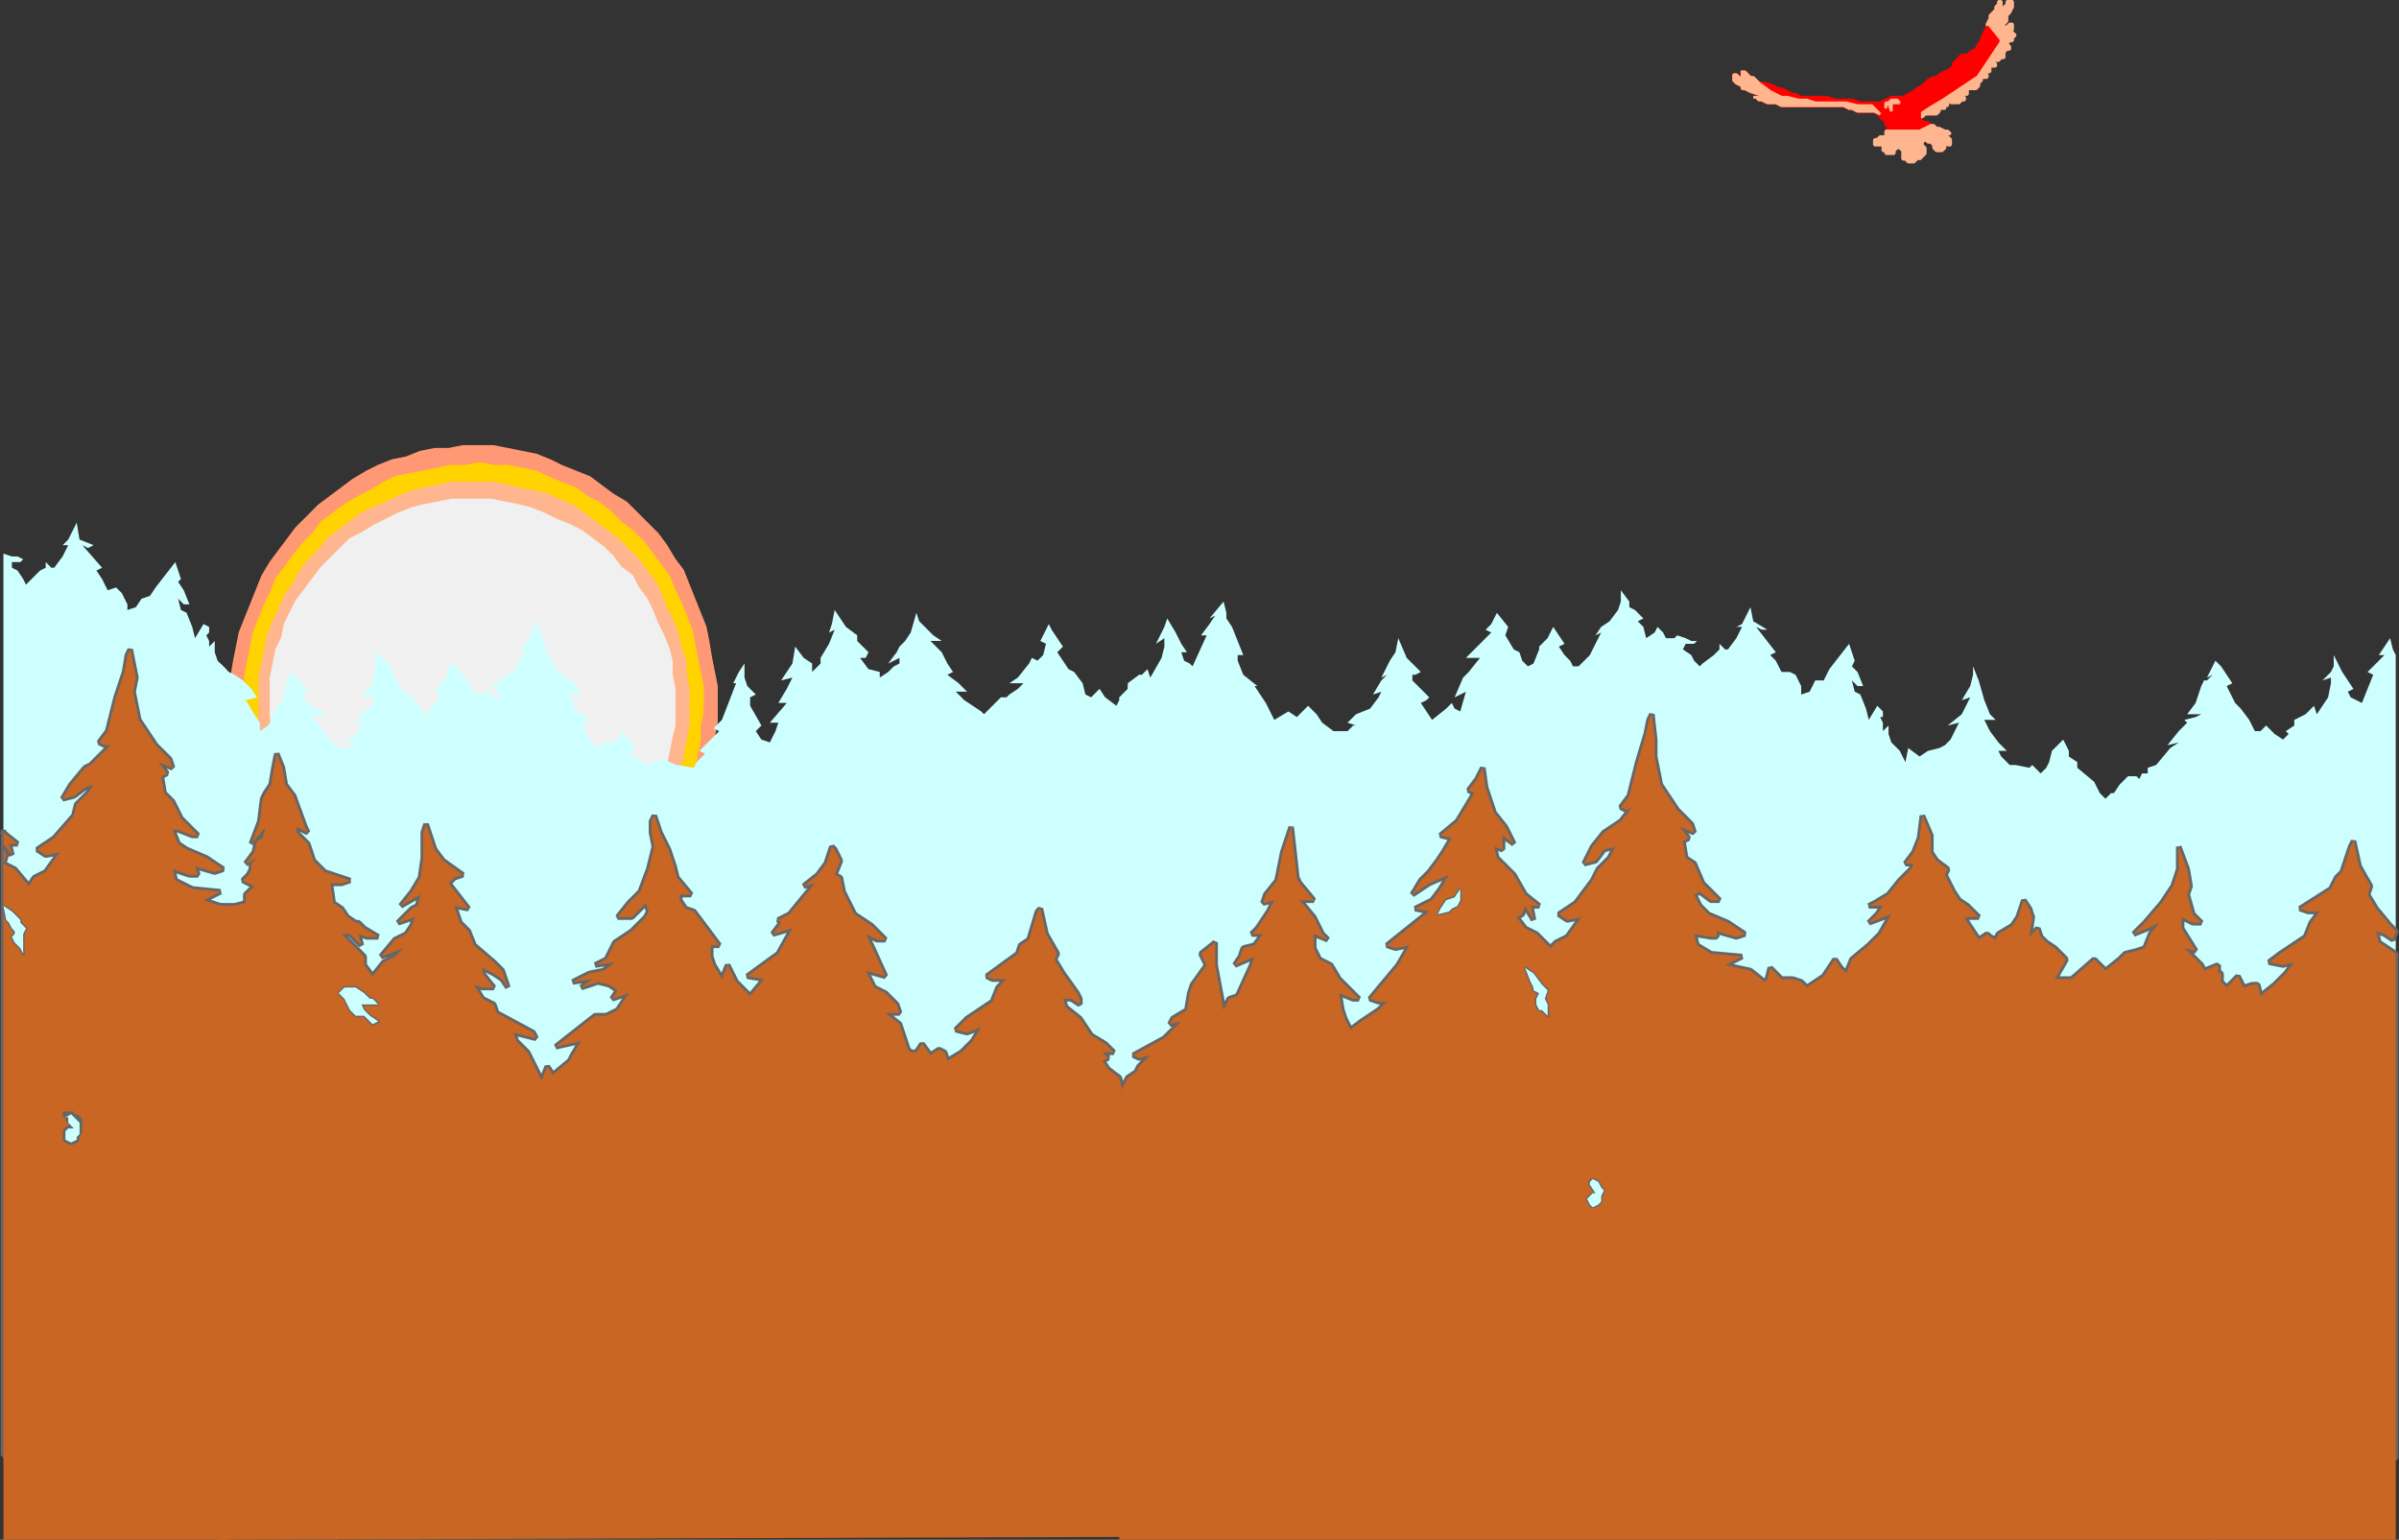
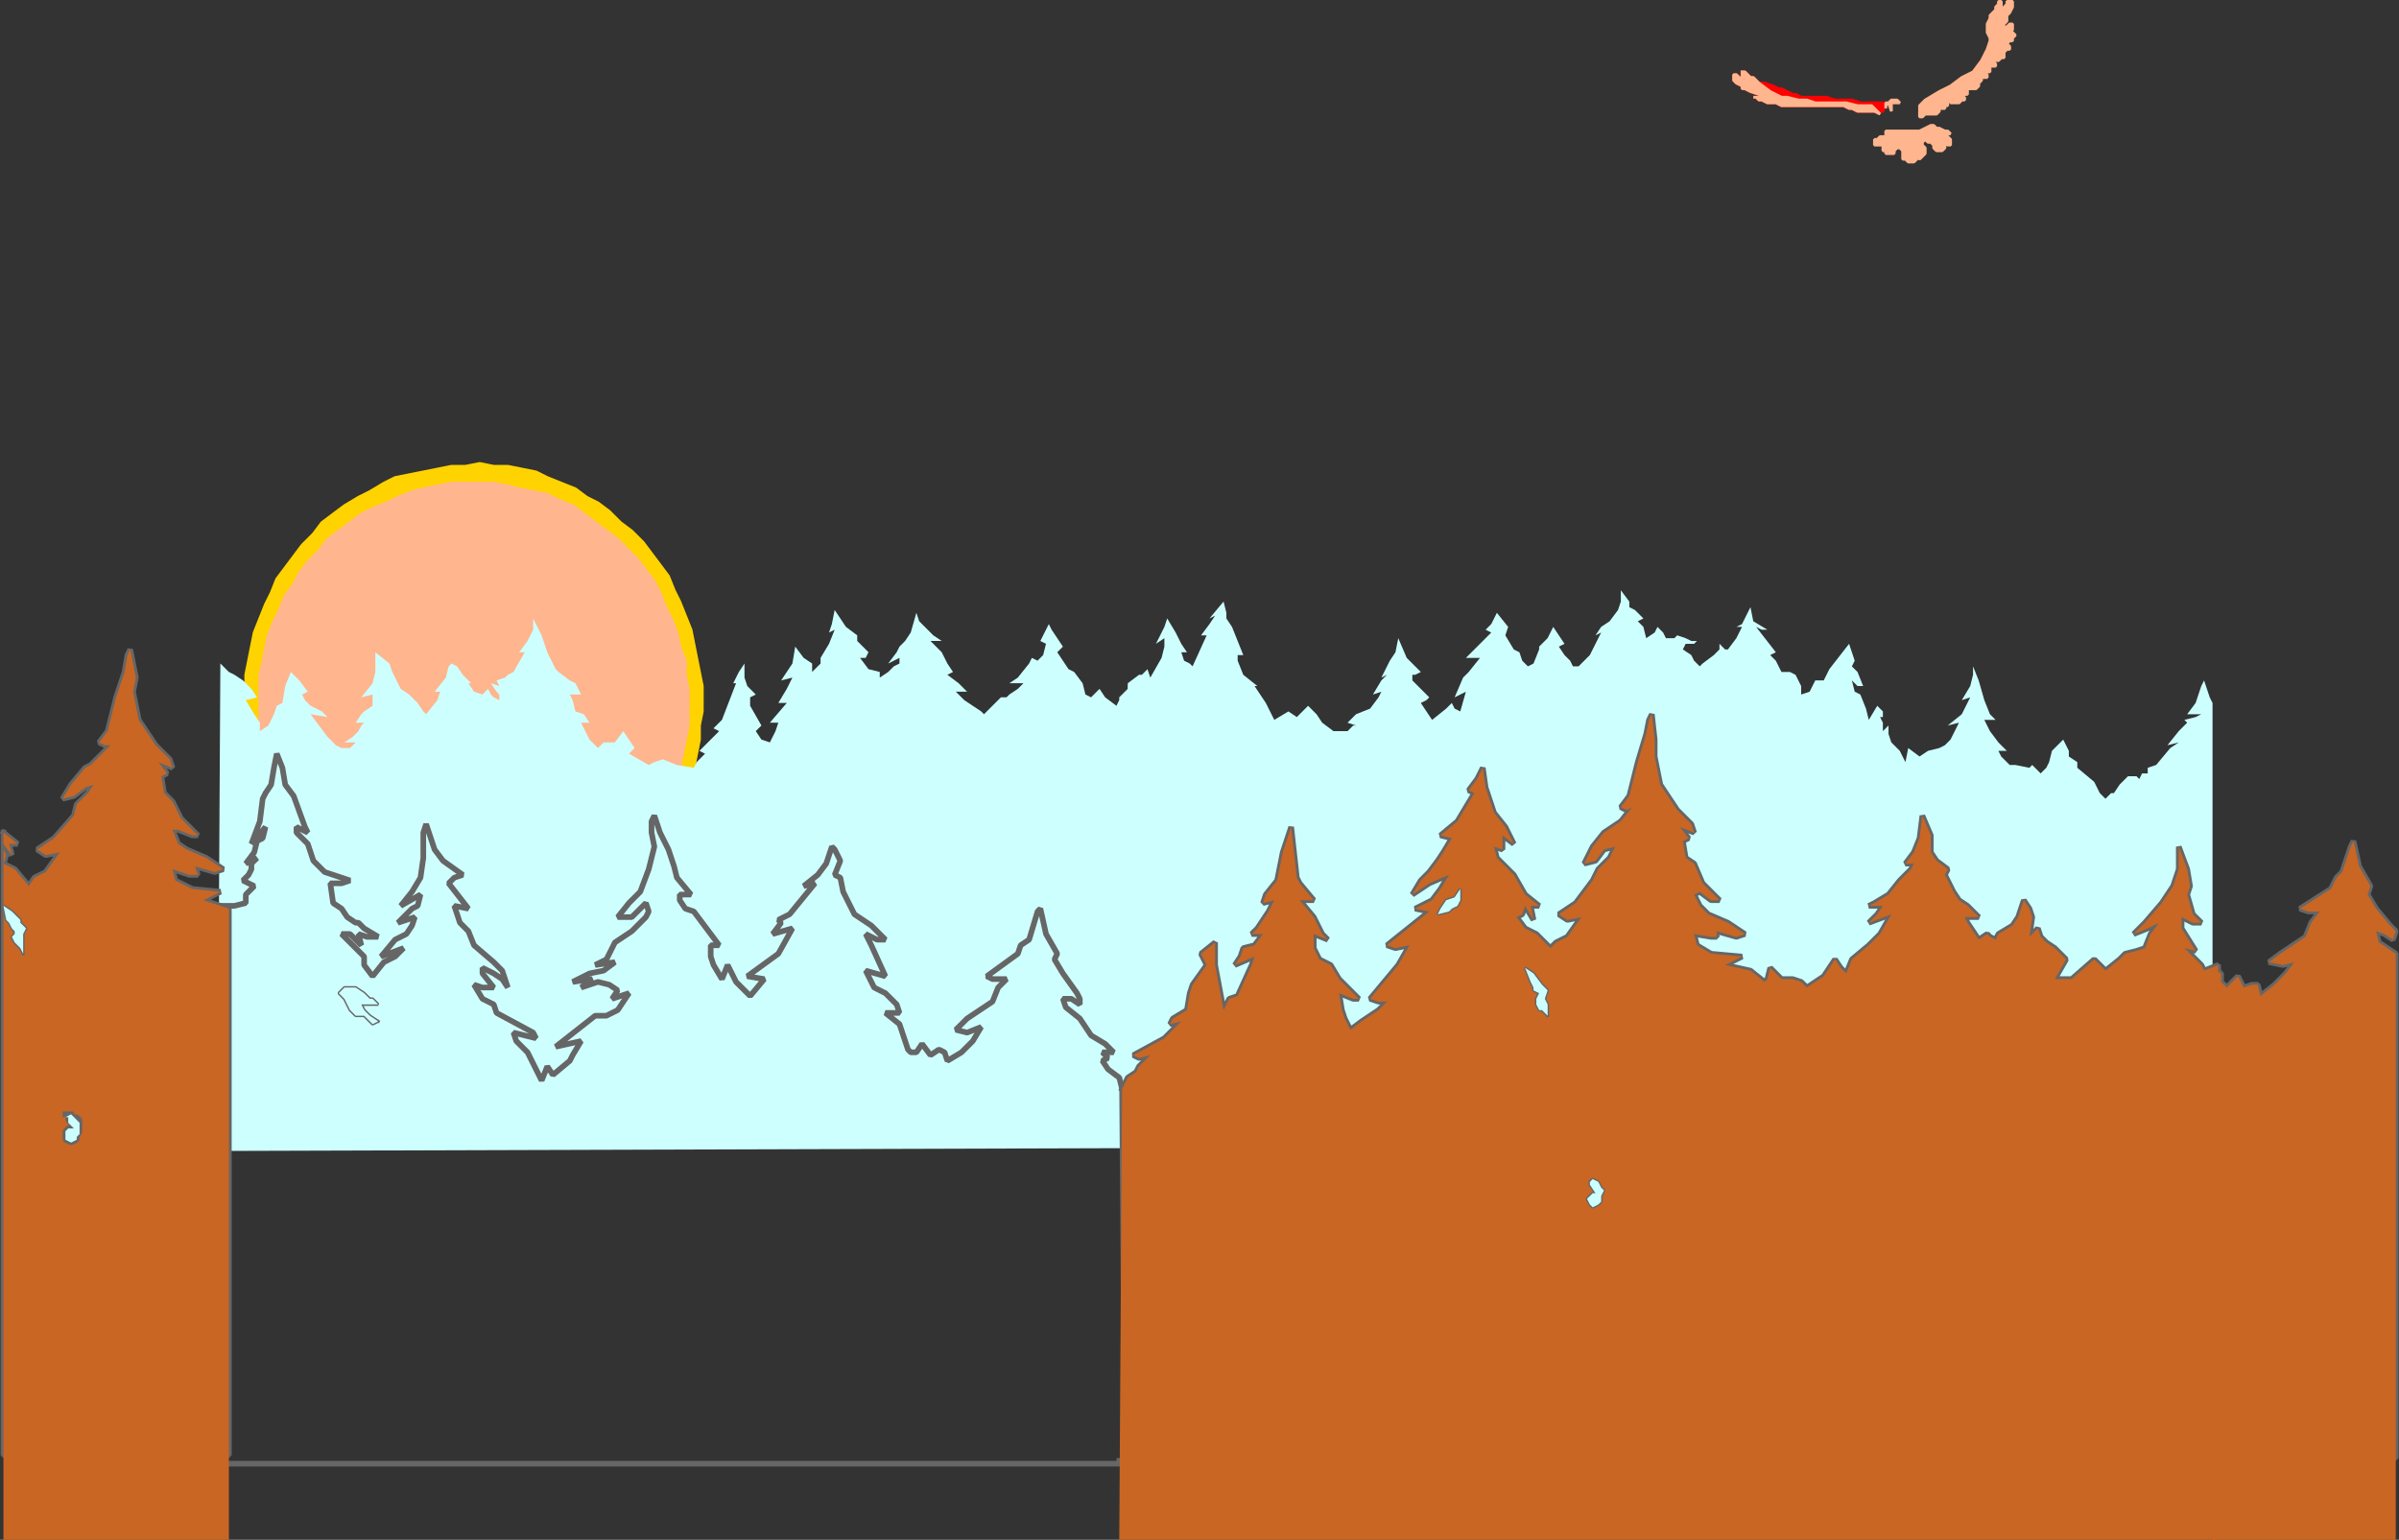
<svg xmlns="http://www.w3.org/2000/svg" width="851.367" height="546.5" version="1.2">
  <rect width="100%" height="100%" fill="#333333" stroke="none" />
  <g fill="none" fill-rule="evenodd" stroke="#000" stroke-linecap="square" stroke-linejoin="bevel" font-family="'Sans Serif'" font-size="12.5" font-weight="400">
    <path fill="#ffb58e" stroke="#ffb58e" stroke-linecap="butt" stroke-linejoin="miter" stroke-miterlimit="2" d="M681.223 40.5v-3l2-2 5-3 4-2 4-3 4-2 3-4 2-4 1-3v-1l-1-2v-3l1-2v-1l1-1 1-1v-1l1-1v-1h1v4l-1 1v1l-1 1v1l1-2 1-1v-1l1-2 1-1v-1h2v2l-1 2-1 1v2l-1 1-1 1v1l-1 1 2-2h1l1-1h1v2l-1 1h-1l-1 1 1-1h2l1 1-1 1v1h-1l-1 1-3 1h2l1-1 1 1v1h-1l-1 1h-1l-1 1 1-1h1v2h-1l-1 1h-3l1 1h1v1h-2v2h-2l1 1v1h-2v1l-1 1h-1 1v1l-1 1h-3v2h-1l-1 1h1v1h-1l-1 1h-3v-1l-1 1v1h-1v1h-2v1l-1 1h-4l-1 1h-1v-1" vector-effect="non-scaling-stroke" />
-     <path fill="red" stroke="red" stroke-linecap="butt" stroke-linejoin="miter" stroke-miterlimit="2" d="M618.223 25.5h1l1 1 1 1h1l1 1 1 1 4 3 4 2h2l4 1h3l3 1h11l4 1h5l1 1 1 1 1-3 2-1 2-1h4l2-1 2-1 1-1 2-1 2-2 2-1h1l1-1 2-1 2-1 1-1v-1l1-1 1-1 1-1h2l1-1 2-1 1-2 1-1v-1l1-2 1-2 4 5-8 12-12 8-5 3-3 2v3l2 1h1l1 1 1 1-4 2-3 3h-4l-4-1-2-3 1-1v-1h-1v-2h-1l-1-1v-1h-1l-1-1h-6l-2-1h-1l-2-1h-22l-2-1h-3l-2-1h-1l-1-1h-1 7-3l-2-1-3-1-2-1h-1v-1l-2-1-1-1v-2h1l1 1 3 2v-1l-1-1h-1v-2" vector-effect="non-scaling-stroke" />
    <path fill="#ffb58e" stroke="#ffb58e" stroke-linecap="butt" stroke-linejoin="miter" stroke-miterlimit="2" d="M675.223 46.5h6l2-1 2-1h1l1 1h1l2 1h1l1 1h-2l1 1 1 1v2h-1l-1-1v2l-1 1h-2l-1-1v-1l-1-1h-1l-1-1-1 1v1l1 1v2l-1 1-1 1-1-1v1l-1 1h-2l-1-1h-1v-3l-1-1h-1l-1 1v1h-3v-1h-1v-2h-3v-2h1l1-1h2v-2h6" vector-effect="non-scaling-stroke" />
    <path fill="red" stroke="red" stroke-linecap="butt" stroke-linejoin="miter" stroke-miterlimit="2" d="M618.223 25.5h1l1 1 1 1h1l1 1 1 1h2l3 1 2 1h1l2 1 2 1h1l2 1h9l3 1h6l3 1h9l-1 3h-9l-2-1h-1l-2-1h-22l-2-1h-3l-2-1h-1l-1-1h-1 7-3l-2-1-3-1-2-1h-1v-1l-2-1-1-1v-2h1l1 1 3 2v-1l-1-1h-1v-2" vector-effect="non-scaling-stroke" />
    <path fill="#ffb58e" stroke="#ffb58e" stroke-linecap="butt" stroke-linejoin="miter" stroke-miterlimit="2" d="M618.223 25.5h1l1 1 1 1h1l1 1 1 1 4 3 4 2h2l4 1h3l3 1h11l4 1h5l1 1 1 1 1 1-2-1h-6l-2-1h-1l-2-1h-22l-2-1h-3l-2-1h-1l-1-1h-1 7-3l-2-1-3-1-2-1h-1v-1l-2-1-1-1v-2h1l1 1 3 2v-1l-1-1h-1v-2m51 12v-1h1l1-1h2l1 1h-3v3l-1-3-1 1v1-1" vector-effect="non-scaling-stroke" />
-     <path fill="#ff9975" stroke="#ff9975" stroke-linecap="butt" stroke-linejoin="miter" stroke-miterlimit="2" d="M254.223 249.5v-6l-1-5-1-5-1-6-1-5-2-5-2-5-2-5-2-5-3-4-3-5-3-4-4-4-3-3-4-4-5-3-4-3-4-3-5-2-5-2-4-2-5-2-5-1-5-1-5-1h-11l-5 1h-5l-5 1-5 2-5 1-5 2-4 2-5 3-4 3-4 3-4 3-4 4-4 4-3 4-3 4-3 4-3 5-2 5-2 5-2 5-2 5-1 5-1 5-1 6v16l1 5 1 6 1 5 1 5 2 5 2 5 2 5 3 5 3 4 3 4 3 4 4 4 3 4 4 3 5 4 4 3 4 2 5 3 5 1 5 2 5 2 5 1 5 1h20l5-1 5-1 5-2 5-2 5-2 4-2 5-3 4-2 4-4 4-3 4-4 4-4 3-4 3-4 3-5 2-4 3-5 2-5 2-5 1-5 1-6 1-5 1-5v-7" vector-effect="non-scaling-stroke" />
    <path fill="#ffd300" stroke="#ffd300" stroke-linecap="butt" stroke-linejoin="miter" stroke-miterlimit="2" d="M249.223 249.5v-6l-1-5-1-5-1-5-1-5-2-5-2-5-2-4-2-5-3-4-3-4-3-4-4-4-4-3-4-4-4-3-4-2-4-3-5-2-5-2-4-2-5-1-5-1h-5l-5-1-5 1h-5l-5 1-5 1-5 1-5 1-4 2-5 3-4 2-5 3-4 3-4 3-3 4-4 4-3 4-3 4-3 4-2 5-2 4-2 5-2 5-1 5-1 5-1 5v21l1 5 2 5 1 5 2 5 2 5 2 5 3 4 2 4 3 5 4 3 3 4 4 4 4 3 4 3 5 2 4 3 5 2 4 2 5 1 5 1 5 1 5 1h10l5-1h5l5-1 5-2 4-1 5-3 5-2 4-2 4-3 4-3 4-4 4-3 3-4 3-4 3-4 3-5 2-4 2-5 2-5 2-5 1-5 1-5v-5l1-5v-3" vector-effect="non-scaling-stroke" />
    <path fill="#ffb58e" stroke="#ffb58e" stroke-linecap="butt" stroke-linejoin="miter" stroke-miterlimit="2" d="M244.223 249.5v-5l-1-5v-5l-2-5-1-5-2-5-2-4-2-5-2-4-3-4-3-4-4-4-3-3-4-3-4-3-4-3-4-3-5-2-4-2-5-1-5-1-4-1-5-1h-15l-5 1-5 1-4 1-5 2-4 2-5 2-4 2-4 3-4 3-4 3-3 4-4 4-3 4-2 4-3 4-2 5-2 4-2 5-1 5-1 5-1 4v20l1 5 1 5 2 5 2 5 2 4 2 5 2 4 3 4 3 4 4 4 3 3 4 3 4 3 4 3 5 2 4 2 4 2 5 2 5 1 5 1h5l5 1 4-1h5l5-1 5-1 5-1 4-2 5-2 4-2 4-2 4-3 4-3 4-4 3-3 4-4 3-4 2-4 3-4 2-5 2-5 2-4 1-5 1-5 1-5v-8" vector-effect="non-scaling-stroke" />
-     <path fill="#f0f0f0" stroke="#f0f0f0" stroke-linecap="butt" stroke-linejoin="miter" stroke-miterlimit="2" d="M239.223 249.5v-5l-1-5v-5l-1-4-2-5-2-4-2-5-2-4-3-4-2-4-4-3-3-4-3-3-4-3-4-3-4-2-5-2-4-2-5-2-4-1-5-1-5-1h-14l-5 1-5 1-4 1-5 2-4 2-4 2-5 3-4 2-3 3-4 4-3 3-3 4-3 4-3 4-2 4-2 4-1 5-2 4-1 5-1 5v14l1 5v5l2 5 1 4 2 5 2 4 2 4 3 4 3 4 3 4 3 3 4 3 4 3 4 3 4 2 4 2 5 2 4 1 5 2h5l5 1h14l5-1 4-1 5-1 4-2 5-2 4-2 4-3 4-3 4-3 3-3 4-3 3-4 2-4 3-4 2-4 2-5 2-4 1-5 1-5 1-4v-8" vector-effect="non-scaling-stroke" />
    <path fill="#ceffff" stroke="none" d="m78.223 235.5 3 3 2 1 3 2 3 3 2 3-4 1 3 5 2 3v3l3-2 2-4 1-3 2-1 1-6 2-5 3 3 3 4-2 1 1 2 2 2 4 2 2 2-6-1 3 4 3 4 3 3 2 1h3l2-2h-4l3-2 2-2 1-2 1-1h-3l2-3 1-1 3-2v-4l-4 1 4-5 1-4v-7l5 4 1 3 3 6 3 2 3 3 2 3 1 1 4-5 1-3h-2l4-5 1-4 1-1 2 1 2 3 3 3h-1l2 3 3 1 2-2 1 2 1 1 2 1v-2l-1-1-2-3 3 1-1-2 3-1 1-1 2-1 4-7h-2l3-4 2-4v-4l3 6 2 6 2 4 1 2 1 1 4 3 2 1 2 4h-4l1 2 1 4 3 1 2 3h-3l3 6 3 3 2-2h4l3-4 4 6-2 2 7 4 2-1 3-1 5 2 6 1 1-2 3-3-2-1 4-4 3-3-2-1 3-3 5-13h-1l2-4 2-3v5l1 3 3 3-2 1v3l4 7-2 2 2 3 3 1 1-2 1-2 1-3h-3l6-7h-3l3-5 2-4-4 1 4-6 1-6 3 4 3 2v3l3-3v-2l3-5 2-5-2 1 1-3 1-5 4 6 4 3v2l4 4-1 2h-2l3 4 4 1v2l3-2 2-2 2-1v-2l-4 2 3-4 1-2 2-2 2-3 2-7 1 3 3 3 2 2 3 2h-4l4 4 2 4 2 3-2 1 4 3 3 3h-4l3 3 6 4 1 1 6-6h2l1-1 3-2 2-2h-5l3-2 4-5 1-2 2 1 2-2 1-4-2-1 3-6 1 2 4 6-2 2 4 6 2 1 3 4 1 4 2 1 1-1 2-2 2 3 4 3 1-2v-1l3-3h2v163l-325 1 1-173" />
-     <path fill="#ceffff" stroke="none" d="m1.223 196.5 3 1h2l2 1-1 1h-3v2l2 1 2 3 1 2 1-1 4-4 2-1v-2l2 2h1l3-4 2-4h-2l2-2 3-6 1 6 5 2-2 1-2-1 7 8-2 1 2 3 2 4 3-1 2 2 2 4v2l3-1 2-3 3-1 2-3 7-9 2 6-1 1 2 3 2 5h-2l-2-2 1 4 2 1 2 5 1 4 3-5 2 1v2l-1 1 1 2v2l2-2v4l1 3 3 3 4 170h-83v-211m781 57-1-8 1-4h1l2-2-2 1 3-6 2 2 4 6-2 1 3 6 2 2 3 4 2 4h2l2-2 3 3 3 2 2-2-1-1 3-2v-2l4-2 1-1 2-2 1 3 4-6 1-5v-2l-3 1 3-3 1-2v-4l3 6 2 3 2 3-2 1 1 2 2 1 2 1 4-10-2-1 4-4 2-2h-2l4-6 1 4 1 2v173l-72 15 4-167" />
    <path fill="#ceffff" stroke="none" d="M400.223 243.5v-1l4-3h1l2-2 1 3 4-7 1-4v-3l-3 2 2-4 1-2 1-3 3 5 2 4 2 3h-2l1 3 2 1 1 1 5-11h-2l3-4 2-3-2 1 5-6 1 4v2l2 3 4 10h-2v2l2 5 5 4h-1l4 6 3 6 5-3 3 2 4-4 3 3 2 3 4 3h5l2-2h1l-3-1 3-3 5-2 3-4 1-2-3 1 3-5 2-2-2 1 3-6 2-3 1-5 3 7 3 3 2 2-2 1h-1v2l6 6-1 1-2 1 4 6 5-4 2-2 1 2 2 1 2-7-4 2 3-7 2-2 4-5h-5l6-6 3-3-2-1 2-2 2-4 4 5-1 3 3 5 2 1 1 3 2 2 2-1 2-5v-1l2-2 1-1 2-4 4 6-2 1 2 3 2 2 1 2h2l2-2 2-2 4-8-2 1 2-3 3-2 3-4 1-3v-4l3 4v2l2 1 3 3-2 1 2 2 1 4 3-2 1-2 2 2 1 2h3l1-1 3 1 2 1h2l-1 1h-3l-1 2 3 2 1 2 2 2 1-1 4-3 2-2v-2l2 2h1l3-4 2-4h-2l2-1 3-6 1 5 5 3h-2l-2-1 7 9-2 1 2 2 2 4h3l2 1 2 4v3l3-1 2-4h3l2-4 7-9 2 6-1 2 2 2 2 5h-2l-2-2 1 4 2 1 2 5 1 4 3-5 2 2v2h-1l1 2v3l2-2v3l1 3 3 3 2 4 1-5 4 3 3-2 4-1 2-1 2-2 3-6-4 1 5-4 2-4 1-2-3 1 3-5 1-4v-3l2 5 2 7 2 5 2 2h-4l2 4 3 4 3 3h-3l1 2 2 2 1 1h2l5 1 1-1 3 3 2-2 1-2 1-4 4-4 2 4v2l3 2v2l6 5 2 4 2 2 2-2h1l2-3 3-3h3l1 1 1-2h2v-2l3-1 5-6 3-2-4 1 4-5 3-3-1-1 4-1 2-1h-5l3-4 2-6 1-2 2 6 1 2v158h-385v-164" />
    <path stroke="#666" stroke-linecap="butt" stroke-linejoin="miter" stroke-miterlimit="2" stroke-width="2" d="m1.223 295.5 5 4h-3l1 4-3-4v2l1 2-1 3 4 2 5 6 2-3 4-2 5-7-5 1-3-2 6-4 7-8 1-4 4-4 2-3-3 1-4 3-4 1 3-5 5-6 2-1 3-3 4-4h-2l-2-1 3-4 3-12 3-9 1-6 1-2 2 10-1 5 2 10 6 9 5 5 1 3-5-2 3 4-2 1 1 6 3 3 3 6 6 6h-2l-5-2h-2l2 5 3 2 7 3 6 4-3 1-7-2 1 3h-3l-6-2 1 4 6 3 10 1-6 3 9 3v194h-80v-221m785 49 2 1v3l2 2 1-1 3-3 2 4 3-1h2l1 4 5-4 4-4 3-4-4 1-5-1 4-3 9-6 2-5 3-4h-4l-3-1 11-7 2-4 2-2 3-9 1-2 2 9 4 7-1 3 3 5 5 6 2 2-1 3-3-2-3-1 1 4 6 4v179h-65l1-173" />
    <path stroke="#666" stroke-linecap="butt" stroke-linejoin="miter" stroke-miterlimit="2" stroke-width="2" d="M77.223 321.5h6l4-1v-3l3-3-4-2 2-2 1-2v-2l2-2-4 2 3-4 1-4 2-1 1-4-5 6 3-8 1-8 1-2 2-3 1-6 1-5 2 5 1 6 3 4 4 11 1 2-4-2v2l4 4 2 6 4 4 9 3-3 1h-4l1 7 3 2 2 3 3 2h1l2 2 5 3h-4l-3-1 1 4-4-4h-3l8 8v3l3 4 4-5 4-2 3-3-8 3 5-6 4-2 2-3 1-3-6 2 5-5 2-1 1-4-7 4 4-5 3-5 1-7v-9l1-3 3 9 3 4 7 5-3 1-2 2 7 9-5-1 2 6 3 3 2 5 7 6 3 3 2 6-2-3-3-2-4-2v2l4 5h-4l-3-1 3 5 4 2 1 3 13 7 1 2-8-2 1 3 4 4 5 10 2-5 2 3 6-5 1-2 3-5-9 2 14-11h4l4-2 4-6-6 2 2-3-3-2-4-1-6 2 4-3-7 1 6-3 5-1 4-3-7 1 4-2 3-6 6-4 5-5 1-2-1-3-5 5h-5l4-5 4-4 3-8 2-8-1-5v-4l1-2 2 6 3 6 2 6 1 4 5 6h-4v2l2 3 3 1 9 12h-3v4l1 3 3 5 2-5 3 6 5 5 5-6-6-1 11-8 5-9-7 2 3-4-1-1 4-2 9-11-4 1 5-4 3-4 2-6 1 1 2 4-2 5 2 1 1 5 2 4 2 4 3 2 3 2 5 5h-3l-4-2 2 4 5 11-7-2 3 6 4 2 4 4 1 3h-5l5 4 2 6 1 3 1 1h2l2-3 3 4 3-2 2 1 1 3 5-3 4-4 3-5-5 2-4-1 4-4 9-6 2-5 3-3h-5l-2-1 11-8 1-3 3-2 3-10 1-1 2 9 4 7-1 2 3 5 5 7 1 2v2l-3-2h-3l1 3 5 4 4 6 5 3 3 3h-4l2 2-2 1 2 3 4 3 1 4 1 133h-322" />
    <path stroke="#666" stroke-linecap="butt" stroke-linejoin="miter" stroke-miterlimit="2" stroke-width="2" d="m398.223 386.5 2-4 3-2 1-2 4-4-4 1-2-1 11-6 6-6-4 1 1-2 5-3 1-6 1-3 5-7-2-4 5-4v8l3 16 2-4 3-1 5-11 1-3-7 3 2-3 1-3 4-1 3-4h-4l2-2 4-6 2-4-4 1 1-3 4-5 2-10 3-9 1 9 1 9 1 2 5 6h-5l5 6 3 6 2 2-5-2v5l2 4 4 2 3 5 7 7h-2l-5-2 1 6 1 3 2 4 4-3 6-4 3-3h-3l-3-1 10-12 4-7-5 1-3-1 5-4 5-4 5-4-5-1 6-3 3-4 3-5-7 3-6 4 3-5 3-3 3-4 2-3 3-5-4-1 6-5 6-10-2-1 3-4 2-4 1 7 3 9 4 5 3 6-4-3v5l-3-1 1 4 6 6 4 7 5 4h-3l1 5-3-5-1 3-2 1 3 4 4 2 5 5 2-2 4-2 5-7-5 1-3-2 6-4 6-8 2-4 4-4 2-4-4 1-3 4-4 1 3-6 4-5 3-2 3-2 4-5-2 1-2-1 3-4 3-12 3-10 1-5 1-2 1 9v6l2 10 6 9 5 5 1 3-5-2 3 4-2 1 1 6 3 2 3 7 6 6h-3l-4-3-2 1 2 4 3 3 7 3 6 4-3 1-7-2v2h-2l-6-1 1 4 5 3 11 1-6 3 9 2 5 4 1-1 1-4 4 4h4l3 1 2 2 3-2 3-2 4-6 2 3 2 2 2-5 6-5 4-4 4-7-8 3 3-3 2-3h-5l2-1 5-3 4-5 4-4 1-2h-3l3-4 2-5 1-8 3 7v6l2 3 4 3-1 2 3 6 2 3 3 2 4 4h-5l1 2 2 3 2 3 3-2 1 1 2 1 1-2 5-3 2-3 2-6 2 3 1 3-1 7 3-3 1 3 2 2 3 2 4 4-4 7h6l8-7 4 4 5-4 2-2 4-1 3-1 2-5 3-4-4 2-5 2 4-4 6-7 4-6 2-6v-8l3 8 1 6-1 3 2 7 3 3h-3l-2-1-2-1v4l5 8-4-1 6 6 1 2 5-2v176h-390" />
    <path fill="#c96623" stroke="none" d="m398.223 386.5 2-4 3-2 1-2 4-4-4 1-2-1 11-6 6-6-4 1 1-2 5-3 1-6 1-3 5-7-2-4 5-4v8l3 16 2-4 3-1 5-11 1-3-7 3 2-3 1-3 4-1 3-4h-4l2-2 4-6 2-4-4 1 1-3 4-5 2-10 3-9 1 9 1 9 1 2 5 6h-5l5 6 3 6 2 2-5-2v5l2 4 4 2 3 5 7 7h-2l-5-2 1 6 1 3 2 4 4-3 6-4 3-3h-3l-3-1 10-12 4-7-5 1-3-1 5-4 5-4 5-4-5-1 6-3 3-4 3-5-7 3-6 4 3-5 3-3 3-4 2-3 3-5-4-1 6-5 6-10-2-1 3-4 2-4 1 7 3 9 4 5 3 6-4-3v5l-3-1 1 4 6 6 4 7 5 4h-3l1 5-3-5-1 3-2 1 3 4 4 2 5 5 2-2 4-2 5-7-5 1-3-2 6-4 6-8 2-4 4-4 2-4-4 1-3 4-4 1 3-6 4-5 3-2 3-2 4-5-2 1-2-1 3-4 3-12 3-10 1-5 1-2 1 9v6l2 10 6 9 5 5 1 3-5-2 3 4-2 1 1 6 3 2 3 7 6 6h-3l-4-3-2 1 2 4 3 3 7 3 6 4-3 1-7-2v2h-2l-6-1 1 4 5 3 11 1-6 3 9 2 5 4 1-1 1-4 4 4h4l3 1 2 2 3-2 3-2 4-6 2 3 2 2 2-5 6-5 4-4 4-7-8 3 3-3 2-3h-5l2-1 5-3 4-5 4-4 1-2h-3l3-4 2-5 1-8 3 7v6l2 3 4 3-1 2 3 6 2 3 3 2 4 4h-5l1 2 2 3 2 3 3-2 1 1 2 1 1-2 5-3 2-3 2-6 2 3 1 3-1 7 3-3 1 3 2 2 3 2 4 4-4 7h6l8-7 4 4 5-4 2-2 4-1 3-1 2-5 3-4-4 2-5 2 4-4 6-7 4-6 2-6v-8l3 8 1 6-1 3 2 7 3 3h-3l-2-1-2-1v4l5 8-4-1 6 6 1 2 5-2-1 204h-389l1-160" />
-     <path fill="#c96623" stroke="none" d="M77.223 321.5h6l4-1v-3l3-3-4-2 2-2 1-2v-2l2-2-4 2 3-4 1-4 2-1 1-4-5 6 3-8 1-8 1-2 2-3 1-6 1-5 2 5 1 6 3 4 4 11 1 2-4-2v2l4 4 2 6 4 4 9 3-3 1h-4l1 7 3 2 2 3 3 2h1l2 2 5 3h-4l-3-1 1 4-4-4h-3l8 8v3l3 4 4-5 4-2 3-3-8 3 5-6 4-2 2-3 1-3-6 2 5-5 2-1 1-4-7 4 4-5 3-5 1-7v-9l1-3 3 9 3 4 7 5-3 1-2 2 7 9-5-1 2 6 3 3 2 5 7 6 3 3 2 6-2-3-3-2-4-2v2l4 5h-4l-3-1 3 5 4 2 1 3 13 7 1 2-8-2 1 3 4 4 5 10 2-5 2 3 6-5 1-2 3-5-9 2 14-11h4l4-2 4-6-6 2 2-3-3-2-4-1-6 2 4-3-7 1 6-3 5-1 4-3-7 1 4-2 3-6 6-4 5-5 1-2-1-3-5 5h-5l4-5 4-4 3-8 2-8-1-5v-4l1-2 2 6 3 6 2 6 1 4 5 6h-4v2l2 3 3 1 9 12h-3v4l1 3 3 5 2-5 3 6 5 5 5-6-6-1 11-8 5-9-7 2 3-4-1-1 4-2 9-11-4 1 5-4 3-4 2-6 1 1 2 4-2 5 2 1 1 5 2 4 2 4 3 2 3 2 5 5h-3l-4-2 2 4 5 11-7-2 3 6 4 2 4 4 1 3h-5l5 4 2 6 1 3 1 1h2l2-3 3 4 3-2 2 1 1 3 5-3 4-4 3-5-5 2-4-1 4-4 9-6 2-5 3-3h-5l-2-1 11-8 1-3 3-2 3-10 1-1 2 9 4 7-1 2 3 5 5 7 1 2v2l-3-2h-3l1 3 5 4 4 6 5 3 3 3h-4l2 2-2 1 2 3 4 3 1 4 1 159-322 1v-225" />
    <path fill="#c96623" stroke="none" d="m1.223 295.5 5 4h-3l1 4-3-4v2l1 2-1 3 4 2 5 6 2-3 4-2 5-7-5 1-3-2 6-4 7-8 1-4 4-4 2-3-3 1-4 3-4 1 3-5 5-6 2-1 3-3 4-4h-2l-2-1 3-4 3-12 3-9 1-6 1-2 2 10-1 5 2 10 6 9 5 5 1 3-5-2 3 4-2 1 1 6 3 3 3 6 6 6h-2l-5-2h-2l2 5 3 2 7 3 6 4-3 1-7-2 1 3h-3l-6-2 1 4 6 3 10 1-6 3 9 3v224h-80v-251m785 49 2 1v3l2 2 1-1 3-3 2 4 3-1h2l1 4 5-4 4-4 3-4-4 1-5-1 4-3 9-6 2-5 3-4h-4l-3-1 11-7 2-4 2-2 3-9 1-2 2 9 4 7-1 3 3 5 5 6 2 2-1 3-3-2-3-1 1 4 6 4v208h-65l1-202" />
    <path stroke="#666" stroke-linecap="butt" stroke-linejoin="miter" stroke-miterlimit="2" stroke-width="2" d="M23.223 395.5h2l1 1h1l1 1v4l-1 2v1l-2 1-2-1v-3l1-1 2-1-2-2v-2h2-3" />
    <path stroke="#666" stroke-linecap="butt" stroke-linejoin="miter" stroke-miterlimit="2" d="M518.223 319.5v-4l-2 3-3 1-2 3-1 2 4-1 1-1 2-1 1-2m31 41v-4l-1-2 1-3-1-1-1-1-3-4-3-2 2 5 1 2v1l2 1-1 2v2l1 2h1l2 2m15 59 1-1 2 1 1 2 1 1-1 2v2l-1 1-2 1-1-1-1-2 1-1 1-1h1l-2-3v-1h3-3m-430-57-2 1-1-1-2-2h-3l-2-2-2-4-2-2 2-2h4l3 2 2 2h1l2 2h-6l1 2 2 2 3 2" vector-effect="non-scaling-stroke" />
    <path fill="#ceffff" stroke="none" d="M518.223 319.5v-4l-2 3-3 1-2 3-1 2 4-1 1-1 2-1 1-2m31 41v-4l-1-2 1-3-1-1-1-1-3-4-3-2 2 5 1 2v1l2 1-1 2v2l1 2h1l2 2m15 59 1-1 2 1 1 2 1 1-1 2v2l-1 1-2 1-1-1-1-2 1-1 1-1h1l-2-3v-1h3-3m-430-57-2 1-1-1-2-2h-3l-2-2-2-4-2-2 2-2h4l3 2 2 2h1l2 2h-6l1 2 2 2 3 2" />
    <path stroke="#666" stroke-linecap="butt" stroke-linejoin="miter" stroke-miterlimit="2" d="M8.223 338.5v-7l1-2-2-2v-1l-3-3-3-2 1 5 1 1 1 2 1 1v1l-1 1 1 2 1 1 1 1 1 2" vector-effect="non-scaling-stroke" />
    <path fill="#ceffff" stroke="none" d="M8.223 338.5v-7l1-2-2-2v-1l-3-3-3-2 1 5 1 1 1 2 1 1v1l-1 1 1 2 1 1 1 1 1 2m15 58 2-1 1 1 1 1 1 1v4l-1 1v1l-2 1-2-1v-3l1-1h2l-2-2v-2h2-3" />
  </g>
</svg>